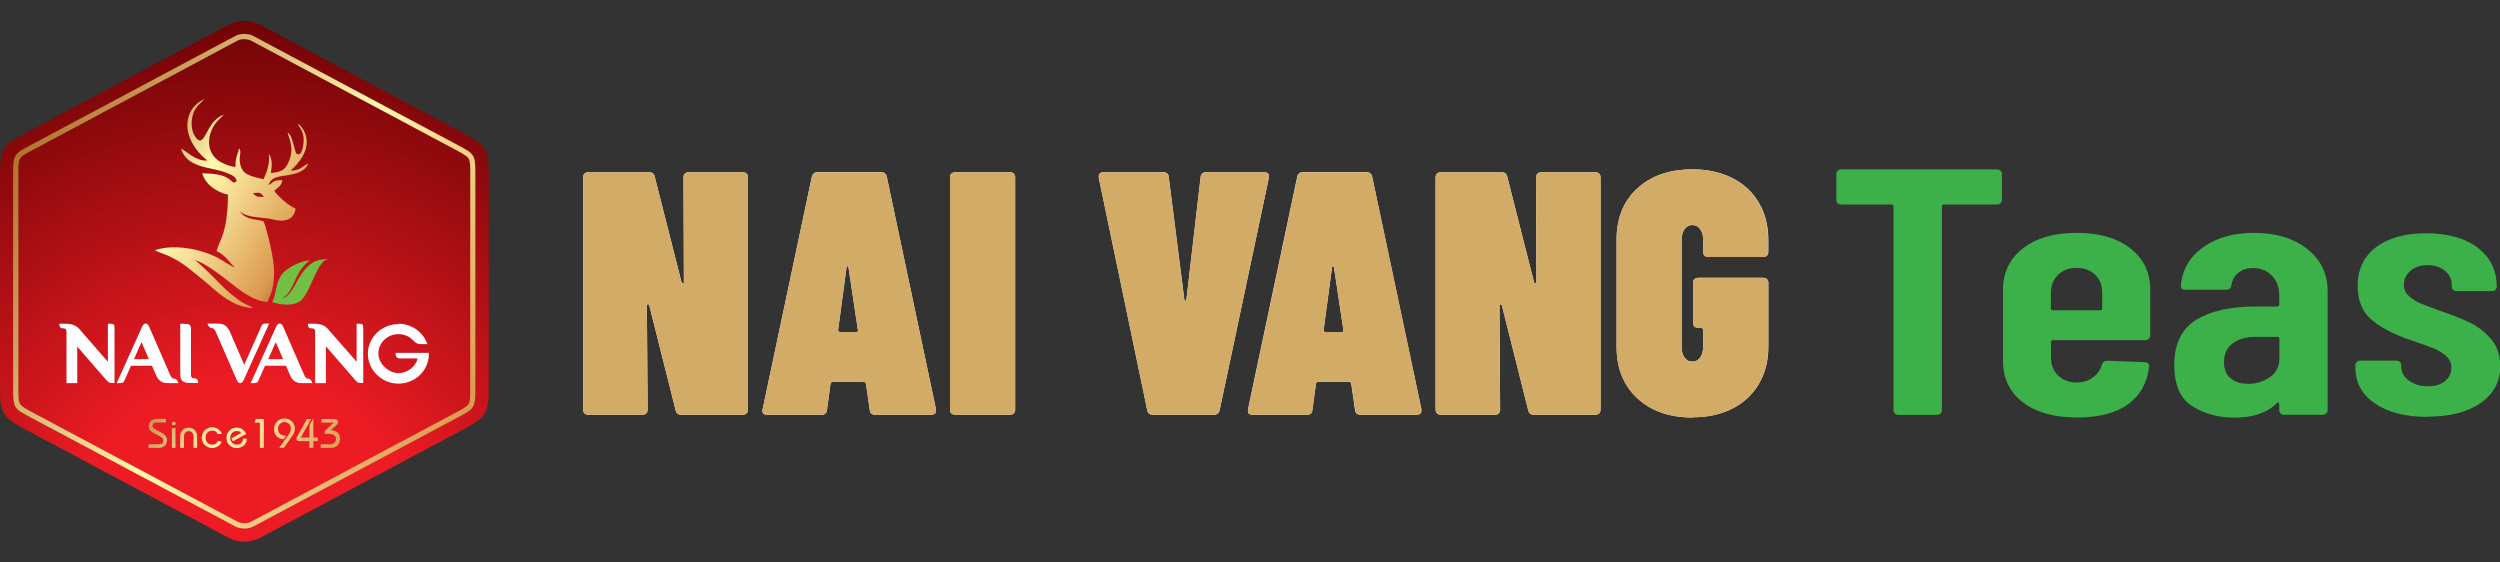
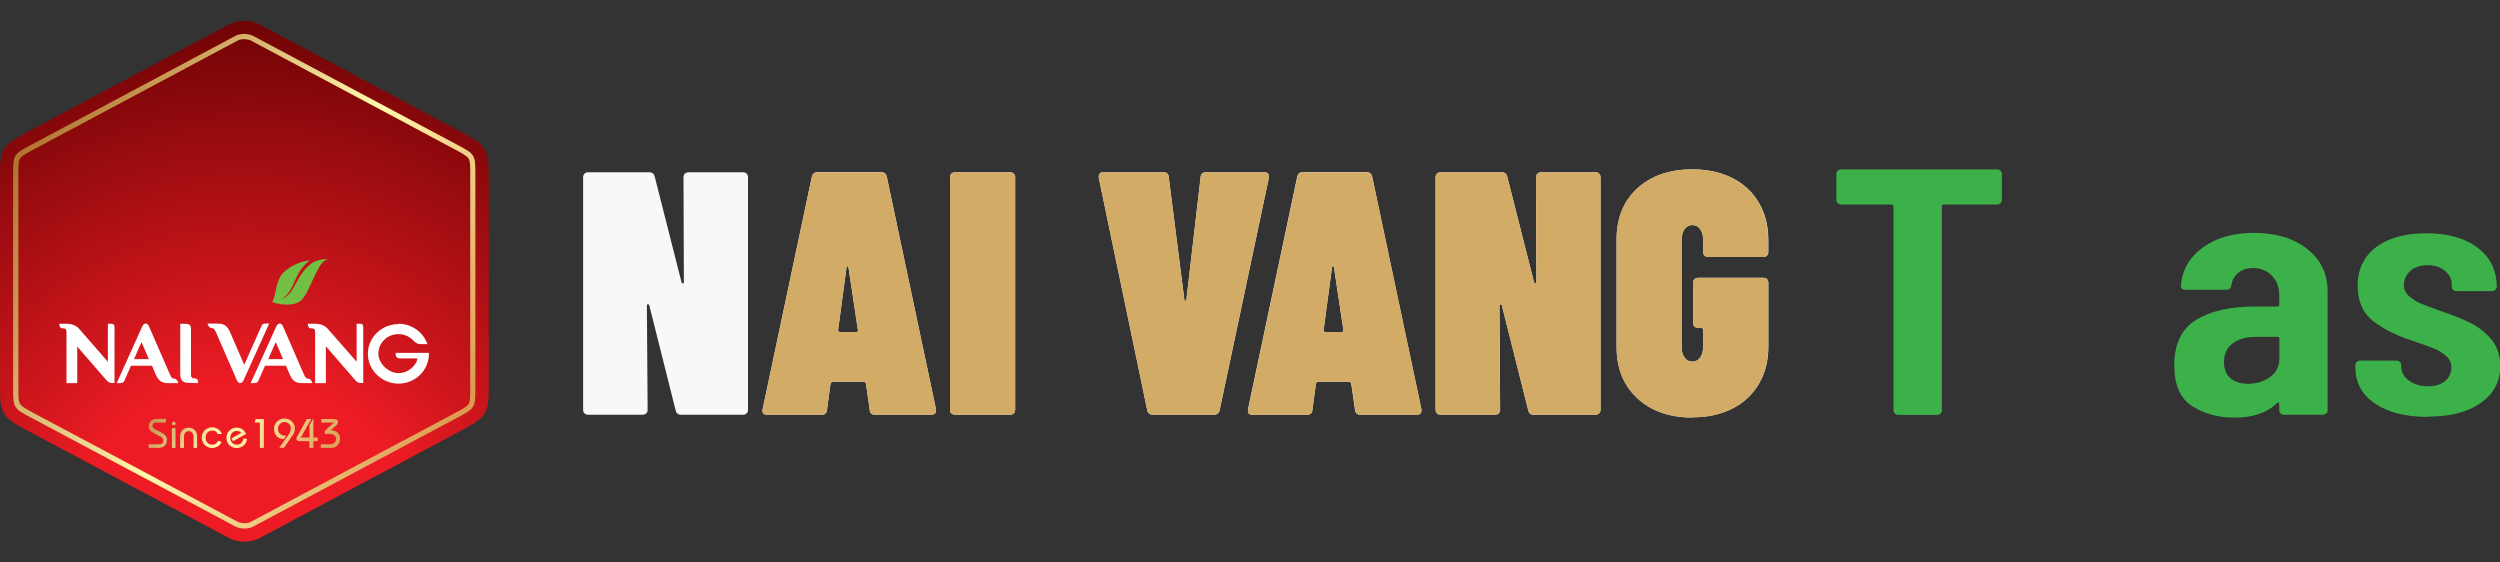
<svg xmlns="http://www.w3.org/2000/svg" xmlns:xlink="http://www.w3.org/1999/xlink" id="Layer_1" version="1.1" viewBox="0 0 200 45">
  <rect x="0" y="0" width="200" height="45" fill="#333333" stroke="none" />
  <defs>
    <style>
      .st0 {
        fill: #f7f8f9;
      }

      .st0, .st1, .st2, .st3, .st4, .st5, .st6, .st7, .st8 {
        fill-rule: evenodd;
      }

      .st1 {
        fill: #fff;
      }

      .st2 {
        fill: #d2ab67;
      }

      .st3 {
        fill: #3db149;
      }

      .st4 {
        fill: #72bf44;
      }

      .st5 {
        fill: url(#GradientFill_3);
      }

      .st6 {
        fill: url(#GradientFill_1);
      }

      .st7 {
        fill: url(#GradientFill_2);
      }

      .st8 {
        fill: url(#GradientFill_31);
      }
    </style>
    <radialGradient id="GradientFill_1" data-name="GradientFill 1" cx="19.54" cy="45" fx="19.54" fy="45" r="47.53" gradientUnits="userSpaceOnUse">
      <stop offset="0" stop-color="#ed1c24" />
      <stop offset=".3" stop-color="#ed1c24" />
      <stop offset="1" stop-color="#5e0000" />
    </radialGradient>
    <linearGradient id="GradientFill_2" data-name="GradientFill 2" x1="-1.52" y1="9.25" x2="39.25" y2="34.9" gradientUnits="userSpaceOnUse">
      <stop offset="0" stop-color="#fcca5b" />
      <stop offset=".06" stop-color="#ad6c28" />
      <stop offset=".55" stop-color="#fff9ae" />
      <stop offset=".95" stop-color="#db994f" />
      <stop offset="1" stop-color="#935823" />
    </linearGradient>
    <linearGradient id="GradientFill_3" data-name="GradientFill 3" x1="8.23" y1="9.31" x2="26.14" y2="19.99" gradientUnits="userSpaceOnUse">
      <stop offset="0" stop-color="#fcca5b" />
      <stop offset=".08" stop-color="#ad6c28" />
      <stop offset=".45" stop-color="#fff9ae" />
      <stop offset=".87" stop-color="#db994f" />
      <stop offset="1" stop-color="#935823" />
    </linearGradient>
    <linearGradient id="GradientFill_31" data-name="GradientFill 3" x1="9.98" y1="29.07" x2="28.42" y2="40.07" xlink:href="#GradientFill_3" />
  </defs>
  <path class="st0" d="M54.68,14.19c0-.13.04-.23.11-.3.07-.07.18-.11.31-.11h4.33c.13,0,.23.04.3.11s.11.18.11.3v18.58c0,.13-.04.23-.11.3-.07.07-.18.11-.3.11h-4.94c-.24,0-.39-.12-.44-.36l-2.11-8.4c-.02-.06-.05-.08-.11-.08s-.08.04-.08.11l.06,8.32c0,.13-.04.23-.11.3-.07.07-.18.11-.31.11h-4.33c-.13,0-.23-.04-.3-.11-.07-.07-.11-.17-.11-.3V14.19c0-.13.04-.23.11-.3.07-.07.17-.11.3-.11h4.88c.24,0,.39.12.44.36l2.14,8.43c.02.07.06.11.11.11s.08-.04.08-.11l-.03-8.37h0ZM70.02,33.18c-.28,0-.43-.13-.44-.39l-.3-2.08s-.02-.07-.06-.11c-.04-.04-.08-.06-.14-.06h-2.44c-.06,0-.1.02-.14.06-.04.04-.06.07-.06.11l-.28,2.08c-.02.26-.17.39-.44.39h-4.35c-.3,0-.42-.15-.36-.44l3.94-18.61c.06-.24.21-.36.47-.36h5.05c.26,0,.42.12.47.36l3.94,18.61v.11c0,.22-.13.33-.39.33h-4.46ZM67.05,26.39c0,.11.05.17.14.17h1.3c.13,0,.18-.06.14-.17l-.75-4.99c-.02-.07-.05-.11-.08-.11s-.06.04-.08.11l-.67,4.99h0ZM76.42,33.18c-.13,0-.23-.04-.31-.11s-.11-.17-.11-.3V14.19c0-.13.04-.23.11-.3.07-.07.18-.11.31-.11h4.38c.13,0,.23.04.3.11.07.07.11.18.11.3v18.58c0,.13-.04.23-.11.3-.07.07-.18.11-.3.11h-4.38ZM92.25,33.18c-.26,0-.42-.12-.47-.36l-3.88-18.6v-.11c0-.22.13-.33.39-.33h4.77c.28,0,.43.13.44.39l1.25,9.82c0,.06.03.08.08.08s.08-.03.08-.08l1.14-9.82c.02-.26.17-.39.44-.39h4.63c.31,0,.44.15.39.44l-3.94,18.6c-.06.24-.21.36-.47.36h-4.85ZM108.86,33.18h4.46c.26,0,.39-.11.39-.33v-.11l-3.94-18.61c-.05-.24-.21-.36-.47-.36h-5.05c-.26,0-.42.12-.47.36l-3.94,18.61c-.05.3.07.44.36.44h4.35c.28,0,.43-.13.44-.39l.28-2.08s.02-.07.05-.11c.04-.04.08-.06.14-.06h2.44c.06,0,.1.02.14.06s.06.07.06.11l.3,2.08c.02.26.17.39.44.39h0ZM105.89,26.39l.67-4.99c.02-.07.05-.11.08-.11s.07.04.08.11l.75,4.99c.04.11,0,.17-.14.17h-1.3c-.09,0-.14-.06-.14-.17h0ZM122.89,14.19c0-.13.04-.23.11-.3.07-.07.18-.11.3-.11h4.33c.13,0,.23.04.3.11.07.07.11.18.11.3v18.58c0,.13-.04.23-.11.3-.07.07-.17.11-.3.11h-4.93c-.24,0-.39-.12-.44-.36l-2.11-8.4c-.02-.06-.06-.08-.11-.08s-.08.04-.08.11l.05,8.32c0,.13-.04.23-.11.3s-.18.11-.31.11h-4.33c-.13,0-.23-.04-.3-.11-.07-.07-.11-.17-.11-.3V14.19c0-.13.04-.23.11-.3.07-.07.18-.11.3-.11h4.88c.24,0,.39.12.44.36l2.14,8.43c.02.07.06.11.11.11s.08-.04.08-.11l-.03-8.37h0ZM135.4,33.4c-1.83,0-3.3-.51-4.41-1.54-1.11-1.03-1.66-2.4-1.66-4.12v-8.57c0-1.72.55-3.09,1.66-4.1,1.11-1.02,2.58-1.52,4.41-1.52,1.2,0,2.26.23,3.18.69.91.46,1.63,1.12,2.13,1.98.51.86.76,1.86.76,3.01v.91c0,.13-.04.23-.11.31-.07.07-.18.11-.31.11h-4.38c-.13,0-.23-.04-.31-.11-.07-.07-.11-.18-.11-.31v-.97c0-.35-.08-.63-.24-.85s-.37-.32-.62-.32-.47.11-.62.32-.24.49-.24.85v8.59c0,.35.08.63.24.85s.37.32.62.32.47-.11.62-.32.24-.5.24-.85v-1.36c0-.11-.06-.17-.17-.17h-.22c-.13,0-.23-.04-.3-.11-.07-.07-.11-.18-.11-.3v-3.19c0-.13.04-.23.11-.3.07-.07.17-.11.3-.11h5.19c.13,0,.23.04.31.11.07.07.11.18.11.3v5.1c0,1.13-.25,2.12-.76,2.98-.51.86-1.22,1.52-2.13,1.98-.92.46-1.97.69-3.18.69Z" />
  <path class="st6" d="M1.94,10.69L18.36,1.94c.3-.16.74-.26,1.19-.27.45,0,.89.11,1.19.27l16.42,8.76c1.64.87,1.94,1.26,1.94,3.12v17.36c0,1.87-.3,2.25-1.94,3.12l-16.42,8.76c-.3.16-.74.26-1.19.27-.45,0-.89-.11-1.19-.27L1.94,34.31C.3,33.43,0,33.05,0,31.18V13.82C0,11.95.3,11.57,1.94,10.69Z" />
  <path class="st7" d="M19.54,41.86c.14,0,.38-.03.5-.1l16.42-8.75c.25-.13.87-.43,1.02-.68.16-.25.14-.87.14-1.15V13.82c0-.28.02-.91-.14-1.15-.16-.24-.77-.54-1.02-.68L20.04,3.23c-.12-.06-.36-.09-.5-.1-.14,0-.38.03-.5.1L2.63,11.99c-.25.14-.87.43-1.02.68-.16.25-.14.87-.14,1.15v17.36c0,.28-.02.91.14,1.15.16.24.77.54,1.02.68l16.42,8.75c.12.06.36.09.5.1h0ZM19.54,42.28c-.21,0-.51-.05-.69-.15L2.43,33.38c-1.28-.68-1.38-.74-1.38-2.2V13.82c0-1.46.1-1.52,1.38-2.2L18.85,2.86c.18-.1.48-.14.69-.15.21,0,.51.05.69.15l16.42,8.76c1.28.68,1.38.74,1.38,2.2v17.36c0,1.46-.1,1.52-1.38,2.2l-16.42,8.76c-.18.1-.48.14-.69.15Z" />
  <path class="st1" d="M15.79,30.65c-.22-.02-.44,0-.66-.02-.17,0-.36-.02-.5-.13-.18-.13-.21-.37-.21-.58v-4.02h.05c.15,0,.32,0,.47.01.09.01.19.04.26.11.1.12.08.34.08.49v3.42c0,.11,0,.27.13.32.03.01.07.02.1.02.08,0,.16,0,.22.04.1.06.12.17.12.27v.06h-.06ZM12.14,29.26h-1.66l-.46,1.04c-.12.26-.13.35-.45.35h-.24s.04-.08.04-.08c.67-1.48,1.34-2.97,2.01-4.45.14-.3.4-.33.54-.01l1.66,3.81c.04.1.12.26.21.33.05.04.1.03.16.04.16.02.23.15.29.28l.03.08h-.08c-.09,0-.18,0-.27,0h-.51c-.51,0-.76-.25-.95-.69l-.3-.7h0ZM11.32,27.37l-.6,1.36h1.19l-.59-1.36h0ZM6.18,27.7v2.95h-.86v-4.04c0-.11,0-.27-.13-.32-.03-.01-.07-.02-.1-.02-.08,0-.16,0-.22-.04-.1-.06-.12-.17-.12-.27v-.06h.05c.55,0,1.08-.06,1.5.37l2.33,2.67v-3.04h.21c.09,0,.23,0,.28.09.05.07.03.2.04.28v4.37h-.06c-.1,0-.22.01-.31-.02-.13-.04-.26-.19-.35-.29l-2.29-2.64h0ZM26.07,27.7v2.95h-.86v-4.04c0-.11,0-.27-.13-.32-.03-.01-.07-.02-.1-.02-.08,0-.16,0-.23-.04-.1-.06-.12-.17-.12-.27v-.06h.06c.55,0,1.08-.06,1.5.37l2.34,2.67v-3.04h.21c.09,0,.23,0,.28.09.05.07.03.2.04.28v4.37h-.06c-.1,0-.22.01-.31-.02-.13-.04-.26-.19-.34-.29l-2.29-2.64h0ZM21.22,29.26h1.66l.3.7c.19.45.44.69.95.69h.51c.09,0,.18,0,.27,0h.08l-.03-.08c-.06-.14-.13-.26-.29-.28-.06,0-.11,0-.16-.04-.09-.07-.17-.22-.21-.33l-1.66-3.81c-.14-.32-.4-.29-.54.01-.67,1.48-1.34,2.97-2.01,4.45l-.04.08h.24c.32,0,.33-.09.45-.35l.46-1.04h0ZM22.06,27.37l.59,1.36h-1.19l.6-1.36h0ZM19.55,29.16c.43-.98.87-1.95,1.3-2.93.12-.26.13-.35.45-.35h.24s-.04.08-.04.08c-.67,1.48-1.34,2.97-2.01,4.45-.14.3-.4.33-.54.01l-1.66-3.81c-.04-.1-.12-.26-.21-.32-.05-.04-.1-.03-.16-.04-.16-.02-.23-.15-.29-.28l-.03-.08h.08c.09,0,.18,0,.27,0h.51c.51,0,.76.25.95.69.37.86.75,1.72,1.12,2.59h0ZM31.87,25.9c1.02,0,1.94.62,2.3,1.57l.02.06h-.06c-.14,0-.28,0-.42,0-.33,0-.46-.09-.69-.33-.3-.31-.72-.47-1.15-.47-.87,0-1.6.68-1.6,1.56,0,.8.82,1.56,1.6,1.56.61,0,1.17-.35,1.44-.89.02-.04.1-.24.07-.28-.01-.01-.06-.01-.08-.01-.07,0-.15,0-.22,0-.09,0-.19,0-.28,0h-.15c-.18,0-.35,0-.53,0h0c-.05,0-.1,0-.15,0-.24-.02-.32-.16-.32-.39v-.05h.04c.86,0,1.72,0,2.58,0h.04v.05s0,.09,0,.14c-.06,1.3-1.16,2.27-2.44,2.27s-2.44-1.04-2.44-2.38,1.12-2.38,2.44-2.38Z" />
-   <path class="st5" d="M17.88,9.19c-1.46.5-1.45,2.82-2.24,1.78-.34-.45-.39-1.23-.2-1.83.21-.63.64-.91.92-1.22-1.78.8-1.95,3.17.22,4.92-.93.07-1.69-.78-2.1-.95.47,1.57,2.39,1.46,3.54,1.9.28.11.74.26.85.52.14.33.07.1-.02.25-.26.11-.22-.03-.5-.22-.63-.46-1.41-.44-2.17-.48.23.89,1.18,1.53,2.06,1.71-.04,3.25-.73,3.66-.91,4.53.68.25,1.16,1.07,1.48,1.31-.34-.11-1.02-.59-1.38-.78-1.39-.73-3.54-1.13-5.05-.61.32.17.76.3,1.1.45,1.25.59,1.76,1.13,2.74,1.9.99.78,2.2,2.19,4.02,2.28-.23-.19-.47-.24-.77-.41-.54-.31-1.32-.97-1.73-1.39-.33-.34-1.82-1.87-2.15-2.03.75.14,2.3,1.38,2.81,1.78.62.49,1.9,1.54,3.01,1.55.19-.53.37-.77.46-1.45.09-.62.07-1.25-.02-1.87-.13-.86-.46-2.31-.74-3.08-.2-.25-1.44-.02-1.92-.86.53.54,1.57.47,2.46.62.12.02,1.8.62,2-.82-.6-.24-1.46-1.05-1.7-1.42.08-.09-.03.02.13-.13.01-.01.03-.03.05-.04.23-.19.4-.3.46-.69-.77-.01-.65.15-1.11.41.12-.35.28-.53.68-.65.61-.19,2.13-.12,2.51-1.09-.51.22-.63.56-1.42.57.72-.66,1.59-1.7,1.18-2.92-.12-.34-.33-.66-.63-.84.22.36.47.66.49,1.22.01.26-.02.53-.09.78-.15.52-.25.42-.38.46-.17-.12-.04.04-.17-.18l-.21-.75c-.11-.37-.16-.6-.44-.83.23.79.5,1.32.14,2.25-.3.75-.55.89-1.47,1.01.09-.58.13-1.08-.15-1.53.06.81-.17,1.44-.43,2.01-.42-.07-1.34-.28-1.61-.62-.17-.22-.28-.5-.3-.82-.04-.54.15-.73-.04-1.02-.14.49-.33.83-.3,1.48-.4,0-1.1-.3-1.38-.51-.88-.66-.91-1.72-.42-2.65.25-.47.52-.65.84-.99h0ZM21.11,15.74c-.51.05-.66-.02-.87-.29.58-.07.62-.03.87.29Z" />
-   <path class="st4" d="M26.36,20.78c-.41-.14-1.08.06-1.33.22-1.35.89-1.44,2.59-2.47,2.91,1.1-.71.87-2.05,2.22-3.08-.7.02-1.89.59-2.29,1.2-.48.75-.36,1.43-.71,2.14.65.23,1.69.34,2.26-.1.84-.66,1.4-3.56,2.31-3.29h0ZM26.68,21.17h0s0,0,0,0h0Z" />
+   <path class="st4" d="M26.36,20.78c-.41-.14-1.08.06-1.33.22-1.35.89-1.44,2.59-2.47,2.91,1.1-.71.87-2.05,2.22-3.08-.7.02-1.89.59-2.29,1.2-.48.75-.36,1.43-.71,2.14.65.23,1.69.34,2.26-.1.84-.66,1.4-3.56,2.31-3.29ZM26.68,21.17h0s0,0,0,0h0Z" />
  <path class="st8" d="M25.66,35.83v-.29h.76c.1,0,.18-.02.25-.06.07-.04.12-.09.16-.16.04-.07.05-.14.05-.22,0-.12-.05-.21-.14-.28-.1-.07-.23-.11-.4-.11h-.36v-.23l.72-.67h-.99v-.29h1c.22,0,.33.08.33.25,0,.05-.01.09-.03.13-.02.04-.05.07-.08.1s-.08.08-.16.15l-.31.26c.14,0,.27.03.39.09s.2.13.26.24c.06.1.1.22.1.35,0,.11-.02.21-.05.3s-.08.17-.15.24c-.07.07-.14.12-.22.15s-.17.05-.27.05h-.85ZM16.45,35.02h0c0,.17.05.3.15.4.1.1.22.15.37.15.16,0,.28-.04.36-.13.05-.05.08-.11.11-.18l.29.09s-.04.09-.07.13c-.07.11-.17.2-.29.26-.12.06-.26.1-.41.1-.11,0-.21-.02-.31-.06-.1-.04-.19-.1-.26-.17-.08-.07-.14-.16-.18-.26-.04-.1-.07-.21-.07-.33h0v-.02c0-.12.02-.23.07-.33.04-.1.1-.19.18-.26s.17-.13.26-.17.2-.06.31-.06c.15,0,.28.03.41.1.12.06.22.15.29.26.04.06.07.12.09.18h-.33c-.03-.05-.06-.1-.09-.14-.08-.09-.2-.13-.36-.13-.15,0-.27.05-.37.15-.1.1-.15.24-.15.4h0ZM11.89,35.83v-.29h.79c.13,0,.23-.02.29-.07.06-.05.09-.13.09-.23s-.04-.19-.13-.25c-.09-.06-.23-.14-.43-.24-.2-.09-.35-.19-.45-.28-.1-.09-.15-.22-.15-.37,0-.12.03-.23.08-.32.06-.09.13-.16.23-.2.1-.04.2-.07.33-.07h.73v.29h-.78c-.09,0-.16.02-.21.07-.05.05-.08.12-.08.2,0,.09.04.16.12.22.08.05.22.13.43.23.21.1.36.2.46.3.1.1.15.23.15.39,0,.12-.03.23-.08.32-.05.09-.12.17-.22.22-.1.05-.21.08-.35.08h-.85ZM13.75,33.88s.01-.07.04-.1c.03-.03.06-.04.11-.04s.08.02.11.04c.03.03.04.06.04.1s-.01.07-.04.1c-.03.03-.06.04-.11.04s-.08-.01-.11-.04c-.03-.03-.04-.06-.04-.1h0ZM14.04,35.83h-.29v-1.58h.29v1.58h0ZM14.7,35.83h-.29v-.92c0-.14.03-.26.09-.36.06-.11.14-.19.24-.25.1-.06.22-.09.35-.09s.24.03.35.09c.1.06.18.14.24.25.06.11.09.23.09.36v.92h-.29v-.92c0-.08-.02-.15-.05-.22-.03-.06-.08-.11-.14-.15-.06-.04-.12-.05-.19-.05s-.13.02-.19.05c-.06.04-.11.09-.14.15-.03.06-.05.14-.05.22v.92h0ZM19.71,34.71l-1.07.59-.12-.23.78-.44c-.06-.06-.11-.09-.16-.12-.05-.02-.12-.03-.2-.03-.15,0-.27.05-.37.15-.1.1-.15.23-.15.39s.05.29.15.4c.1.1.22.15.37.15.16,0,.28-.04.36-.13s.14-.21.17-.37l.29.04c-.01.14-.05.27-.13.38-.07.11-.17.2-.29.26-.12.06-.26.1-.41.1-.11,0-.21-.02-.31-.06-.1-.04-.19-.1-.26-.17-.08-.07-.14-.16-.18-.26-.04-.1-.06-.21-.06-.33s.02-.23.06-.33c.04-.1.1-.19.18-.26.08-.08.17-.13.26-.17.1-.04.2-.06.31-.06.18,0,.33.04.46.13.13.09.23.21.3.37h0ZM20.46,33.52h.65v2.31h-.32v-2.02h-.42l.09-.29h0ZM22.89,34.87l-.18.26c-.17,0-.31-.04-.43-.11-.12-.07-.21-.17-.27-.3-.06-.12-.09-.26-.09-.42,0-.14.04-.27.11-.4.07-.13.18-.23.31-.31.13-.08.28-.11.43-.11.11,0,.22.02.32.06.1.04.19.1.26.17.07.07.13.16.18.26.04.1.06.21.06.32,0,.1-.01.18-.04.26-.02.08-.06.15-.1.22-.04.07-.1.15-.17.25l-.56.8h-.38l.72-1.01c.08-.11.13-.2.16-.28.03-.08.05-.17.05-.27,0-.09-.02-.17-.07-.25-.05-.08-.11-.14-.19-.18-.08-.05-.16-.07-.25-.07-.07,0-.14.01-.2.04-.06.03-.12.07-.17.12-.05.05-.09.11-.11.17-.03.06-.04.13-.04.2,0,.13.03.23.08.32.06.09.13.15.23.19.1.04.21.06.33.06h0ZM24.56,33.52h.34l-.83,1.48h.69v-1l.29-.5s.02-.03.02-.03c0,0,0,.01,0,.05v1.48h.35v.29h-.35v.54h-.32v-.54h-.82c-.07,0-.12-.02-.16-.05-.04-.03-.06-.08-.06-.14,0-.02,0-.05.01-.07,0-.02.02-.05.04-.09.02-.03.03-.06.05-.08l.74-1.34Z" />
-   <path class="st2" d="M54.68,14.19c0-.13.04-.23.11-.3s.18-.11.31-.11h4.32c.13,0,.23.04.31.11s.11.17.11.3v18.58c0,.13-.04.23-.11.3s-.18.11-.31.11h-4.93c-.24,0-.39-.12-.44-.36l-2.11-8.4c-.02-.06-.06-.08-.11-.08s-.08.04-.08.11l.06,8.32c0,.13-.04.23-.11.3-.07.07-.18.11-.31.11h-4.33c-.13,0-.23-.04-.3-.11-.07-.07-.11-.18-.11-.3V14.19c0-.13.04-.23.11-.3.07-.07.18-.11.3-.11h4.88c.24,0,.39.12.44.36l2.14,8.43c.02.07.06.11.11.11s.08-.04.08-.11l-.03-8.37Z" />
  <path class="st2" d="M70.02,33.18c-.28,0-.43-.13-.44-.39l-.3-2.08s-.02-.07-.06-.11c-.04-.04-.08-.06-.14-.06h-2.44c-.06,0-.1.02-.14.06-.04.04-.06.07-.06.11l-.28,2.08c-.02.26-.17.39-.44.39h-4.35c-.3,0-.42-.15-.36-.44l3.94-18.6c.06-.24.21-.36.47-.36h5.05c.26,0,.42.12.47.36l3.94,18.6v.11c0,.22-.13.33-.39.33h-4.46ZM67.05,26.39c0,.11.05.17.14.17h1.3c.13,0,.18-.06.14-.17l-.75-4.99c-.02-.07-.05-.11-.08-.11s-.06.04-.08.11l-.67,4.99Z" />
  <path class="st2" d="M76.42,33.18c-.13,0-.23-.04-.31-.11s-.11-.18-.11-.3V14.19c0-.13.04-.23.11-.3s.18-.11.31-.11h4.38c.13,0,.23.04.31.11.07.07.11.17.11.3v18.58c0,.13-.04.23-.11.3-.07.07-.18.11-.31.11h-4.38Z" />
  <path class="st2" d="M92.25,33.18c-.26,0-.42-.12-.47-.36l-3.88-18.6v-.11c0-.22.13-.33.39-.33h4.77c.28,0,.43.13.44.39l1.25,9.81c0,.06.03.08.08.08s.08-.03.08-.08l1.14-9.81c.02-.26.17-.39.44-.39h4.63c.31,0,.44.15.39.44l-3.94,18.6c-.06.24-.21.36-.47.36h-4.85Z" />
  <path class="st2" d="M108.86,33.18c-.28,0-.43-.13-.44-.39l-.3-2.08s-.02-.07-.06-.11c-.04-.04-.08-.06-.14-.06h-2.44c-.06,0-.1.02-.14.06-.04.04-.06.07-.06.11l-.28,2.08c-.02.26-.17.39-.44.39h-4.35c-.3,0-.42-.15-.36-.44l3.94-18.6c.06-.24.21-.36.47-.36h5.05c.26,0,.42.12.47.36l3.94,18.6v.11c0,.22-.13.33-.39.33h-4.46ZM105.89,26.39c0,.11.05.17.14.17h1.3c.13,0,.18-.06.14-.17l-.75-4.99c-.02-.07-.05-.11-.08-.11s-.06.04-.08.11l-.67,4.99Z" />
  <path class="st2" d="M122.89,14.19c0-.13.04-.23.11-.3.07-.07.18-.11.31-.11h4.32c.13,0,.23.04.31.11s.11.17.11.3v18.58c0,.13-.04.23-.11.3s-.18.11-.31.11h-4.94c-.24,0-.39-.12-.44-.36l-2.11-8.4c-.02-.06-.06-.08-.11-.08s-.08.04-.08.11l.06,8.32c0,.13-.04.23-.11.3-.07.07-.18.11-.31.11h-4.33c-.13,0-.23-.04-.31-.11-.07-.07-.11-.18-.11-.3V14.19c0-.13.04-.23.11-.3.07-.07.18-.11.31-.11h4.88c.24,0,.39.12.44.36l2.14,8.43c.02.07.06.11.11.11s.08-.04.08-.11l-.03-8.37Z" />
  <path class="st2" d="M135.39,33.4c-1.83,0-3.3-.51-4.41-1.54-1.11-1.03-1.66-2.4-1.66-4.12v-8.57c0-1.72.56-3.09,1.66-4.1,1.11-1.02,2.58-1.52,4.41-1.52,1.2,0,2.26.23,3.17.69.91.46,1.63,1.12,2.13,1.98.51.86.76,1.86.76,3.01v.92c0,.13-.04.23-.11.3-.07.07-.18.11-.3.11h-4.38c-.13,0-.23-.04-.3-.11s-.11-.18-.11-.3v-.97c0-.35-.08-.63-.24-.85s-.36-.32-.62-.32-.47.11-.62.32-.24.5-.24.85v8.59c0,.35.08.63.24.85s.37.32.62.32.47-.11.62-.32.24-.5.24-.85v-1.36c0-.11-.06-.17-.17-.17h-.22c-.13,0-.23-.04-.31-.11s-.11-.18-.11-.3v-3.19c0-.13.04-.23.11-.3.07-.07.18-.11.31-.11h5.19c.13,0,.23.04.3.11.07.07.11.18.11.3v5.1c0,1.13-.26,2.12-.76,2.98-.51.86-1.22,1.52-2.13,1.98-.92.46-1.97.69-3.17.69Z" />
  <path class="st3" d="M159.75,13.55c.11,0,.21.03.28.1.08.07.12.15.12.24v2.13c0,.09-.04.17-.12.24-.08.07-.17.1-.28.1h-4.23c-.11,0-.17.05-.17.14v16.35c0,.09-.04.17-.12.24-.08.07-.17.1-.28.1h-3.07c-.11,0-.21-.03-.28-.1-.08-.07-.12-.15-.12-.24v-16.35c0-.09-.06-.14-.17-.14h-4c-.11,0-.21-.03-.28-.1-.08-.07-.12-.15-.12-.24v-2.13c0-.09.04-.17.12-.24.08-.07.17-.1.28-.1h12.43Z" />
-   <path class="st3" d="M172.01,26.87c0,.09-.04.17-.12.24-.08.07-.17.1-.28.1h-7.36c-.11,0-.17.05-.17.14v1.26c0,.58.19,1.06.57,1.43.38.37.87.56,1.47.56.51,0,.95-.14,1.32-.41.37-.27.6-.62.72-1.05.07-.19.21-.28.43-.28l2.97.11c.11,0,.21.03.28.1.08.07.11.15.09.27-.16,1.31-.72,2.31-1.7,3.01-.98.7-2.34,1.05-4.1,1.05s-3.26-.41-4.31-1.22c-1.05-.81-1.58-1.92-1.58-3.32v-5.69c0-1.36.53-2.46,1.58-3.29,1.05-.83,2.49-1.25,4.31-1.25s3.26.42,4.31,1.25c1.06.83,1.58,1.93,1.58,3.29v3.7h0ZM166.11,21.43c-.6,0-1.09.19-1.47.56-.38.37-.57.85-.57,1.43v1.26c0,.09.06.14.17.14h3.77c.11,0,.17-.05.17-.14v-1.26c0-.6-.19-1.08-.57-1.44-.38-.37-.88-.55-1.5-.55Z" />
  <path class="st3" d="M180.31,18.63c1.76,0,3.18.43,4.27,1.29,1.09.86,1.63,1.99,1.63,3.39v9.53c0,.09-.04.17-.12.24-.08.07-.17.1-.28.1h-3.07c-.11,0-.21-.03-.28-.1-.08-.07-.12-.15-.12-.24v-.53c0-.06-.02-.09-.07-.11-.04-.02-.09,0-.13.06-.78.77-1.91,1.15-3.4,1.15-1.27,0-2.38-.3-3.35-.91-.97-.61-1.45-1.71-1.45-3.32s.58-2.88,1.75-3.59c1.16-.71,2.75-1.07,4.75-1.07h1.73c.11,0,.17-.05.17-.14v-.73c0-.67-.2-1.21-.6-1.61-.4-.4-.9-.6-1.5-.6-.47,0-.86.13-1.17.38-.31.25-.5.59-.57,1.02-.02.22-.17.34-.43.34h-3.23c-.27,0-.39-.11-.37-.34.11-1.27.71-2.29,1.78-3.06,1.08-.77,2.43-1.15,4.05-1.15h0ZM179.81,30.71c.67,0,1.26-.18,1.77-.53.51-.36.77-.85.77-1.49v-1.6c0-.09-.05-.14-.17-.14h-1.73c-.75,0-1.37.17-1.83.52-.47.34-.7.85-.7,1.5,0,.58.18,1.01.53,1.3.35.29.81.43,1.37.43Z" />
  <path class="st3" d="M194.2,33.35c-1.76,0-3.15-.35-4.2-1.07-1.05-.71-1.57-1.67-1.57-2.89v-.2c0-.09.04-.17.12-.24.08-.07.17-.1.28-.1h2.87c.11,0,.21.03.28.1.08.07.12.14.12.24v.14c0,.45.21.82.62,1.12.41.3.92.45,1.52.45s1.03-.14,1.37-.42c.33-.28.5-.64.5-1.07,0-.37-.15-.69-.43-.94-.29-.25-.6-.44-.93-.58-.33-.13-.93-.35-1.8-.65-1.27-.41-2.3-.93-3.12-1.57-.81-.64-1.22-1.58-1.22-2.83s.49-2.33,1.48-3.07c.99-.74,2.33-1.11,4.01-1.11s3.11.39,4.12,1.16c1.01.78,1.52,1.82,1.52,3.13,0,.09-.04.17-.12.24-.08.07-.17.1-.28.1h-2.8c-.11,0-.21-.03-.28-.1-.08-.06-.12-.14-.12-.24v-.17c0-.45-.18-.82-.55-1.12-.37-.3-.83-.45-1.38-.45s-1.04.15-1.38.46c-.35.31-.52.68-.52,1.11,0,.36.13.65.4.9.27.24.57.43.9.58.33.14.89.35,1.67.63.93.32,1.72.63,2.35.94.63.31,1.19.75,1.67,1.32.48.57.72,1.28.72,2.12,0,1.25-.52,2.24-1.57,2.97s-2.45,1.09-4.23,1.09Z" />
</svg>